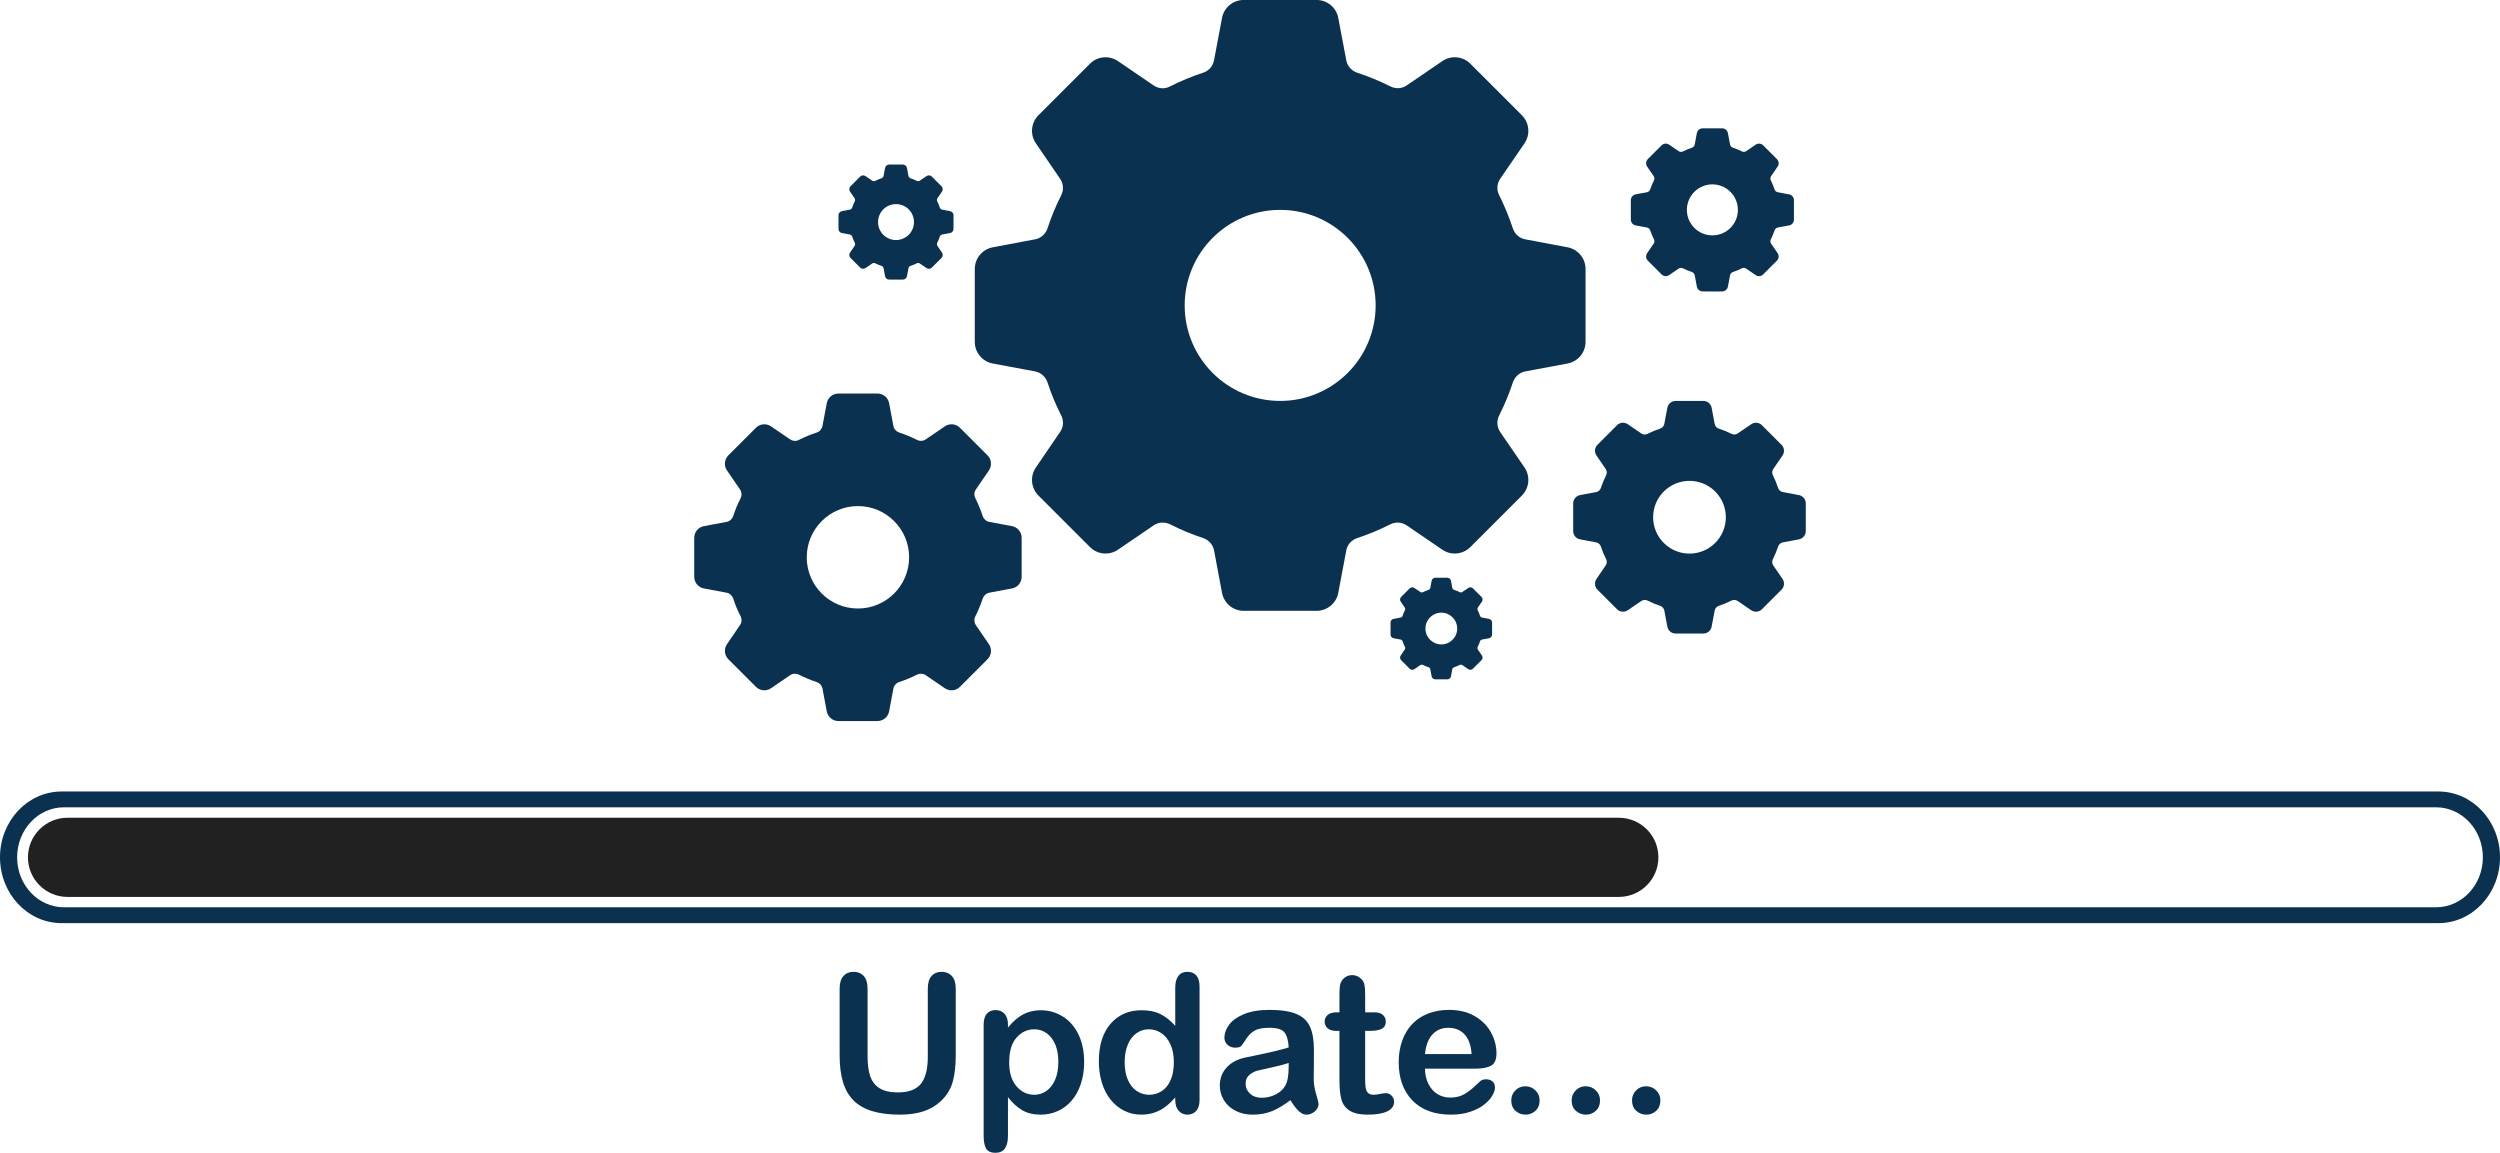
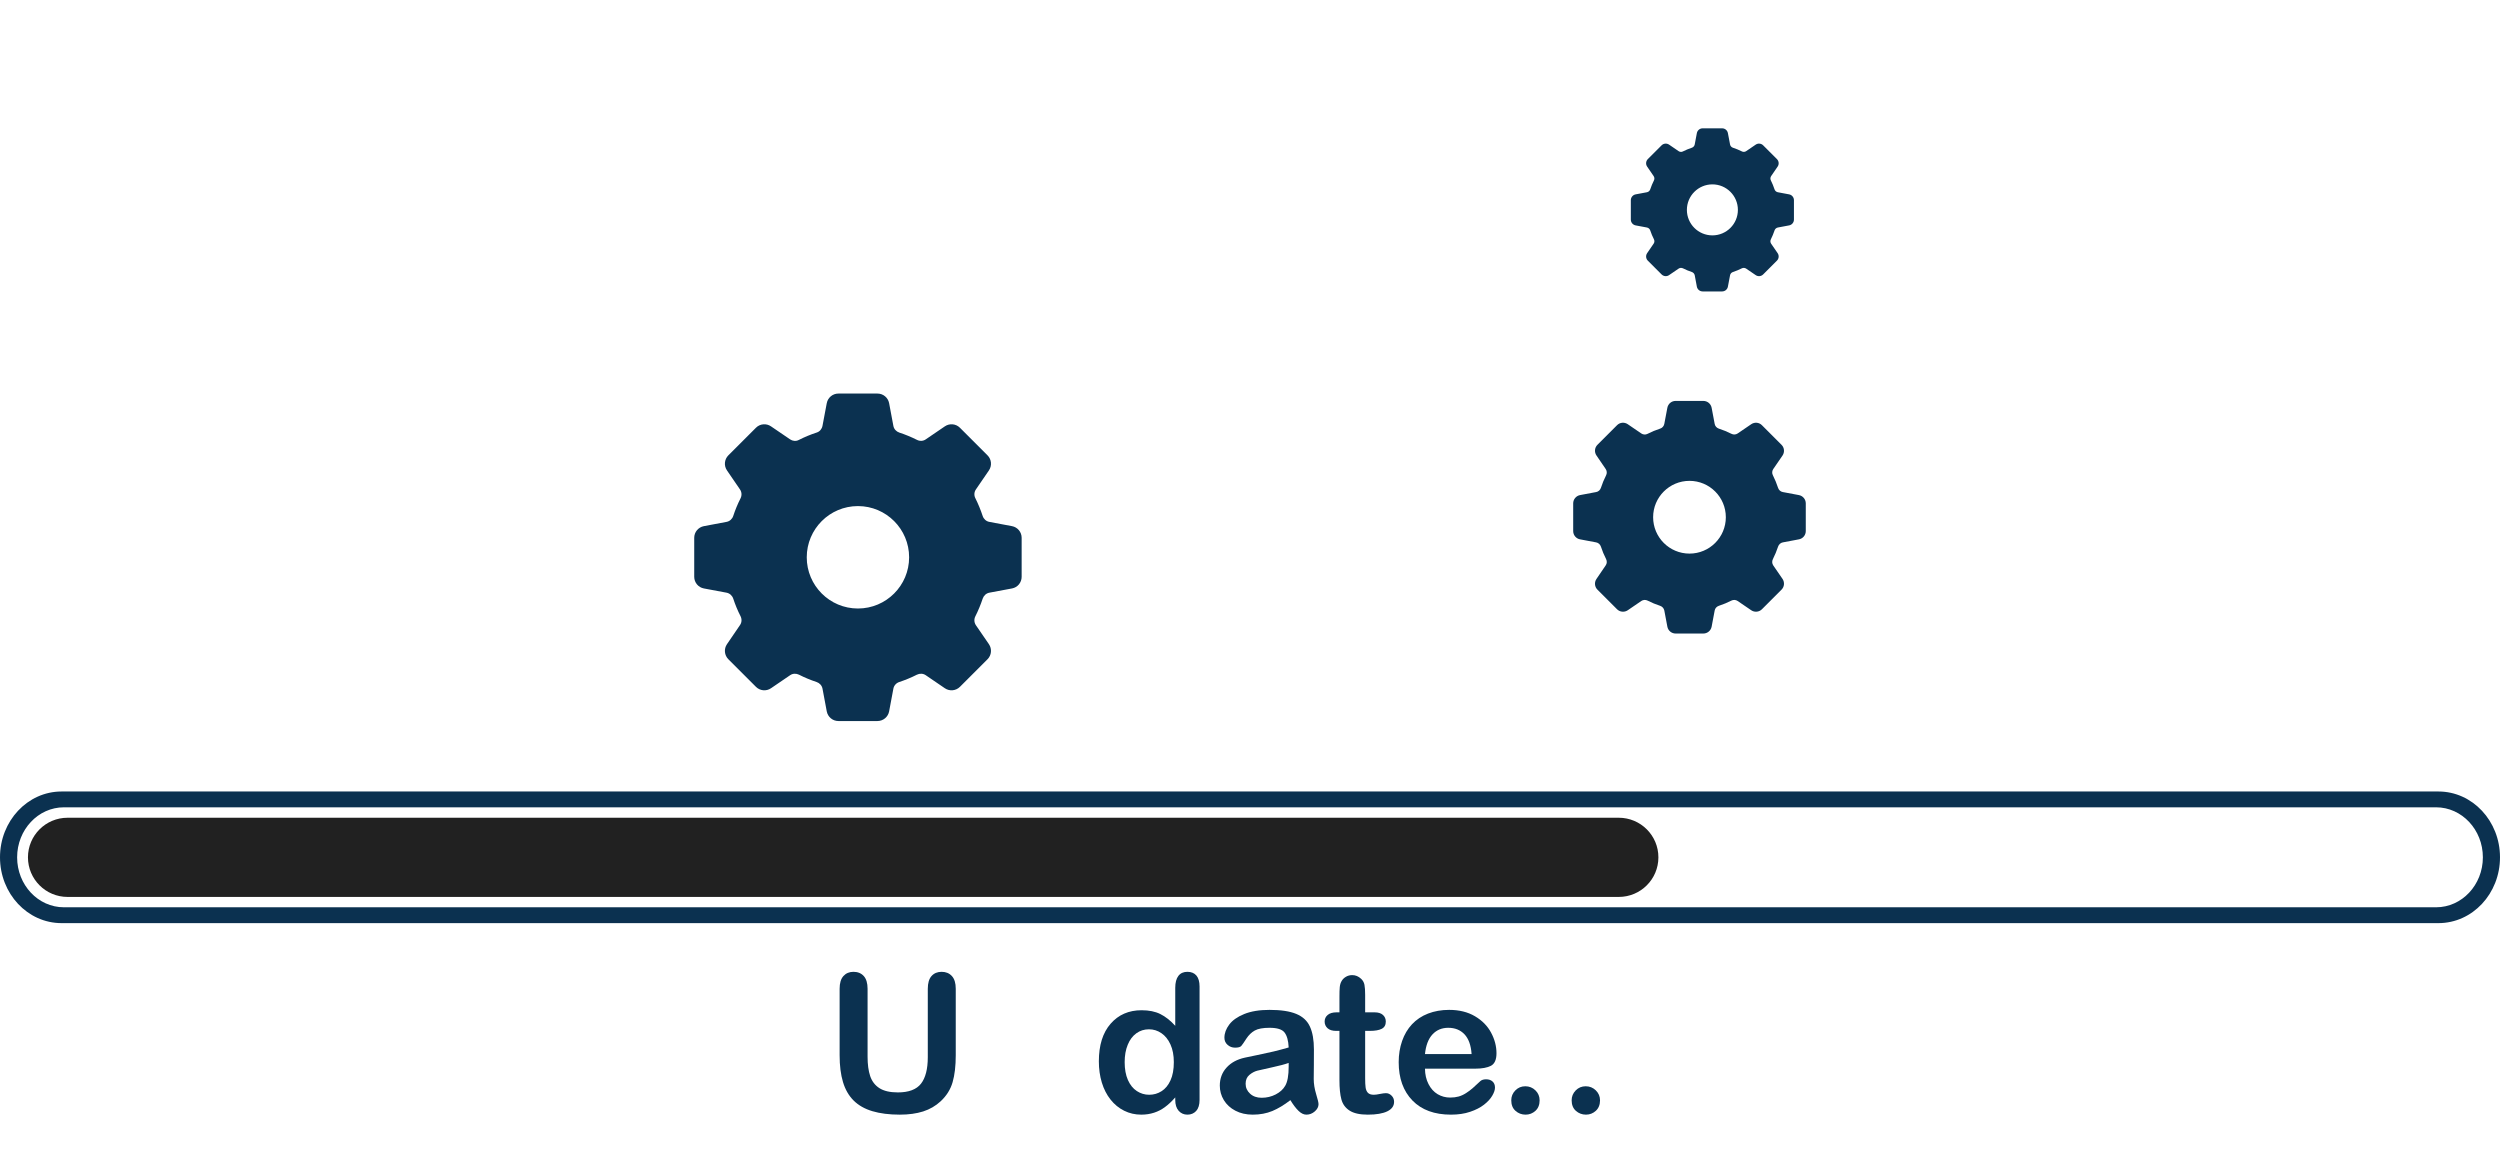
<svg xmlns="http://www.w3.org/2000/svg" fill="#0b3150" height="161.4" preserveAspectRatio="xMidYMid meet" version="1" viewBox="0.0 -0.0 350.0 161.4" width="350" zoomAndPan="magnify">
  <defs>
    <clipPath id="a">
      <path d="M 137 141 L 152 141 L 152 161.391 L 137 161.391 Z M 137 141" />
    </clipPath>
  </defs>
  <g>
    <g id="change1_2">
      <path d="M 341.051 127.02 L 8.949 127.02 C 5.336 127.02 2.398 123.895 2.398 120.023 C 2.398 116.164 5.336 113.023 8.949 113.023 L 341.051 113.023 C 344.664 113.023 347.602 116.164 347.602 120.023 C 347.602 123.895 344.664 127.02 341.051 127.02 Z M 341.379 110.809 L 8.621 110.809 C 3.855 110.809 0 114.941 0 120.023 C 0 125.117 3.855 129.238 8.621 129.238 L 341.379 129.238 C 346.145 129.238 350 125.117 350 120.023 C 350 114.941 346.145 110.809 341.379 110.809" />
    </g>
    <g id="change2_1">
      <path d="M 226.629 125.57 L 9.457 125.57 C 6.398 125.57 3.914 123.09 3.914 120.027 C 3.914 116.965 6.398 114.484 9.457 114.484 L 226.629 114.484 C 229.691 114.484 232.176 116.965 232.176 120.027 C 232.176 123.09 229.691 125.57 226.629 125.57" fill="#212121" />
    </g>
    <g id="change1_3">
      <path d="M 117.547 147.727 L 117.547 138.43 C 117.547 137.637 117.723 137.043 118.078 136.648 C 118.434 136.254 118.902 136.055 119.484 136.055 C 120.09 136.055 120.57 136.254 120.93 136.648 C 121.281 137.043 121.461 137.637 121.461 138.43 L 121.461 147.938 C 121.461 149.02 121.582 149.922 121.824 150.648 C 122.066 151.371 122.496 151.938 123.109 152.336 C 123.727 152.734 124.586 152.938 125.695 152.938 C 127.227 152.938 128.305 152.527 128.941 151.715 C 129.57 150.902 129.891 149.672 129.891 148.016 L 129.891 138.43 C 129.891 137.629 130.066 137.031 130.418 136.641 C 130.77 136.25 131.238 136.055 131.828 136.055 C 132.418 136.055 132.895 136.25 133.258 136.641 C 133.621 137.031 133.805 137.629 133.805 138.43 L 133.805 147.727 C 133.805 149.238 133.656 150.5 133.363 151.512 C 133.07 152.523 132.516 153.41 131.695 154.176 C 130.992 154.828 130.176 155.301 129.242 155.602 C 128.309 155.898 127.219 156.051 125.973 156.051 C 124.484 156.051 123.207 155.887 122.133 155.566 C 121.062 155.246 120.188 154.75 119.512 154.078 C 118.832 153.402 118.336 152.543 118.02 151.492 C 117.703 150.441 117.547 149.188 117.547 147.727" />
    </g>
    <g clip-path="url(#a)" id="change1_1">
-       <path d="M 148.168 148.664 C 148.168 147.715 148.023 146.898 147.734 146.215 C 147.441 145.535 147.039 145.012 146.527 144.648 C 146.012 144.281 145.441 144.102 144.82 144.102 C 143.824 144.102 142.988 144.492 142.305 145.273 C 141.625 146.055 141.285 147.207 141.285 148.73 C 141.285 150.16 141.621 151.277 142.301 152.07 C 142.977 152.867 143.816 153.266 144.82 153.266 C 145.414 153.266 145.969 153.094 146.48 152.746 C 146.988 152.398 147.398 151.879 147.707 151.184 C 148.016 150.488 148.168 149.648 148.168 148.664 Z M 141.113 143.426 L 141.113 143.863 C 141.789 143.027 142.492 142.414 143.223 142.023 C 143.953 141.633 144.777 141.434 145.703 141.434 C 146.809 141.434 147.828 141.723 148.762 142.293 C 149.695 142.863 150.43 143.699 150.973 144.797 C 151.512 145.898 151.781 147.199 151.781 148.703 C 151.781 149.809 151.625 150.828 151.312 151.754 C 151.004 152.684 150.574 153.461 150.027 154.09 C 149.484 154.719 148.84 155.203 148.098 155.543 C 147.352 155.879 146.555 156.051 145.703 156.051 C 144.672 156.051 143.809 155.844 143.109 155.43 C 142.41 155.016 141.746 154.41 141.113 153.609 L 141.113 159.016 C 141.113 160.598 140.535 161.391 139.387 161.391 C 138.707 161.391 138.262 161.184 138.039 160.777 C 137.82 160.367 137.711 159.773 137.711 158.988 L 137.711 143.453 C 137.711 142.77 137.859 142.258 138.16 141.918 C 138.457 141.578 138.867 141.41 139.387 141.41 C 139.895 141.41 140.312 141.582 140.633 141.93 C 140.953 142.277 141.113 142.777 141.113 143.426" />
-     </g>
+       </g>
    <g id="change1_4">
      <path d="M 157.453 148.703 C 157.453 149.68 157.605 150.508 157.906 151.195 C 158.211 151.883 158.625 152.398 159.152 152.746 C 159.684 153.094 160.258 153.266 160.883 153.266 C 161.516 153.266 162.094 153.102 162.613 152.77 C 163.141 152.441 163.555 151.938 163.867 151.254 C 164.18 150.574 164.336 149.723 164.336 148.703 C 164.336 147.742 164.18 146.922 163.867 146.23 C 163.555 145.539 163.133 145.012 162.602 144.648 C 162.07 144.281 161.488 144.102 160.855 144.102 C 160.195 144.102 159.605 144.285 159.09 144.66 C 158.57 145.035 158.164 145.57 157.883 146.27 C 157.594 146.969 157.453 147.777 157.453 148.703 Z M 164.535 153.992 L 164.535 153.637 C 164.051 154.188 163.574 154.641 163.102 154.984 C 162.633 155.336 162.125 155.598 161.574 155.777 C 161.023 155.957 160.426 156.051 159.773 156.051 C 158.91 156.051 158.113 155.867 157.379 155.5 C 156.645 155.137 156.012 154.617 155.473 153.938 C 154.938 153.262 154.531 152.465 154.254 151.551 C 153.977 150.637 153.84 149.648 153.84 148.586 C 153.84 146.332 154.387 144.578 155.488 143.32 C 156.586 142.062 158.031 141.434 159.824 141.434 C 160.863 141.434 161.738 141.613 162.449 141.969 C 163.164 142.324 163.859 142.871 164.535 143.613 L 164.535 138.297 C 164.535 137.559 164.684 137 164.977 136.621 C 165.27 136.242 165.691 136.055 166.234 136.055 C 166.781 136.055 167.199 136.23 167.496 136.574 C 167.789 136.922 167.938 137.434 167.938 138.113 L 167.938 153.992 C 167.938 154.676 167.777 155.191 167.465 155.535 C 167.145 155.879 166.738 156.051 166.234 156.051 C 165.742 156.051 165.336 155.871 165.016 155.516 C 164.695 155.156 164.535 154.648 164.535 153.992" />
    </g>
    <g id="change1_5">
      <path d="M 180.414 148.809 C 179.887 149 179.117 149.207 178.113 149.422 C 177.105 149.637 176.41 149.797 176.023 149.895 C 175.637 149.996 175.266 150.195 174.914 150.488 C 174.562 150.785 174.387 151.195 174.387 151.723 C 174.387 152.27 174.594 152.73 175.008 153.113 C 175.422 153.496 175.961 153.688 176.629 153.688 C 177.34 153.688 177.996 153.531 178.602 153.219 C 179.203 152.906 179.645 152.504 179.926 152.012 C 180.25 151.469 180.414 150.57 180.414 149.32 Z M 180.652 154.02 C 179.781 154.695 178.938 155.203 178.125 155.543 C 177.312 155.879 176.398 156.051 175.391 156.051 C 174.465 156.051 173.656 155.867 172.957 155.5 C 172.258 155.137 171.719 154.641 171.34 154.02 C 170.961 153.395 170.773 152.715 170.773 151.984 C 170.773 151.004 171.086 150.16 171.711 149.469 C 172.336 148.773 173.191 148.309 174.281 148.07 C 174.512 148.016 175.078 147.898 175.984 147.715 C 176.887 147.527 177.664 147.359 178.309 147.207 C 178.957 147.051 179.656 146.863 180.414 146.645 C 180.371 145.695 180.18 145 179.84 144.555 C 179.5 144.109 178.801 143.891 177.738 143.891 C 176.82 143.891 176.133 144.016 175.672 144.27 C 175.211 144.527 174.816 144.91 174.484 145.418 C 174.156 145.93 173.926 146.266 173.785 146.426 C 173.648 146.59 173.359 146.672 172.91 146.672 C 172.508 146.672 172.156 146.543 171.863 146.281 C 171.566 146.023 171.418 145.691 171.418 145.285 C 171.418 144.652 171.645 144.039 172.094 143.441 C 172.539 142.844 173.238 142.352 174.188 141.965 C 175.141 141.578 176.32 141.383 177.738 141.383 C 179.32 141.383 180.562 141.57 181.469 141.945 C 182.375 142.316 183.016 142.906 183.387 143.719 C 183.762 144.527 183.949 145.598 183.949 146.934 C 183.949 147.777 183.945 148.496 183.941 149.086 C 183.938 149.676 183.93 150.328 183.922 151.051 C 183.922 151.727 184.035 152.434 184.258 153.168 C 184.484 153.902 184.594 154.375 184.594 154.586 C 184.594 154.953 184.422 155.289 184.074 155.594 C 183.727 155.898 183.332 156.051 182.895 156.051 C 182.523 156.051 182.16 155.875 181.801 155.527 C 181.438 155.18 181.055 154.676 180.652 154.02" />
    </g>
    <g id="change1_6">
      <path d="M 187.125 141.727 L 187.523 141.727 L 187.523 139.562 C 187.523 138.984 187.535 138.527 187.566 138.199 C 187.598 137.867 187.684 137.586 187.824 137.348 C 187.965 137.102 188.168 136.902 188.434 136.746 C 188.695 136.594 188.988 136.516 189.316 136.516 C 189.773 136.516 190.188 136.688 190.555 137.031 C 190.801 137.258 190.957 137.539 191.023 137.867 C 191.09 138.199 191.121 138.668 191.121 139.273 L 191.121 141.727 L 192.441 141.727 C 192.949 141.727 193.34 141.848 193.609 142.09 C 193.875 142.328 194.012 142.641 194.012 143.02 C 194.012 143.504 193.82 143.84 193.438 144.035 C 193.055 144.227 192.508 144.324 191.797 144.324 L 191.121 144.324 L 191.121 150.945 C 191.121 151.508 191.141 151.941 191.184 152.242 C 191.223 152.547 191.328 152.793 191.496 152.98 C 191.672 153.172 191.949 153.266 192.336 153.266 C 192.547 153.266 192.832 153.227 193.195 153.152 C 193.555 153.078 193.836 153.043 194.035 153.043 C 194.328 153.043 194.59 153.156 194.82 153.391 C 195.055 153.625 195.172 153.91 195.172 154.254 C 195.172 154.836 194.855 155.277 194.223 155.586 C 193.59 155.895 192.68 156.051 191.492 156.051 C 190.367 156.051 189.516 155.859 188.934 155.48 C 188.352 155.102 187.973 154.578 187.793 153.91 C 187.613 153.242 187.523 152.352 187.523 151.234 L 187.523 144.324 L 187.047 144.324 C 186.527 144.324 186.133 144.199 185.859 143.953 C 185.59 143.707 185.449 143.398 185.449 143.02 C 185.449 142.641 185.594 142.328 185.879 142.09 C 186.164 141.848 186.582 141.727 187.125 141.727" />
    </g>
    <g id="change1_7">
      <path d="M 199.496 147.566 L 206.023 147.566 C 205.938 146.336 205.605 145.418 205.031 144.805 C 204.453 144.195 203.695 143.891 202.754 143.891 C 201.859 143.891 201.121 144.199 200.547 144.816 C 199.969 145.438 199.621 146.355 199.496 147.566 Z M 206.539 149.613 L 199.496 149.613 C 199.504 150.43 199.672 151.152 199.992 151.773 C 200.312 152.398 200.738 152.871 201.27 153.188 C 201.805 153.504 202.391 153.66 203.031 153.66 C 203.465 153.66 203.855 153.609 204.211 153.512 C 204.566 153.41 204.914 153.25 205.246 153.035 C 205.582 152.82 205.891 152.59 206.172 152.344 C 206.453 152.098 206.816 151.762 207.266 151.34 C 207.449 151.184 207.715 151.102 208.059 151.102 C 208.426 151.102 208.727 151.203 208.953 151.406 C 209.184 151.609 209.297 151.895 209.297 152.266 C 209.297 152.59 209.168 152.969 208.914 153.402 C 208.66 153.84 208.273 154.258 207.762 154.656 C 207.246 155.059 206.598 155.391 205.82 155.652 C 205.043 155.918 204.148 156.051 203.137 156.051 C 200.824 156.051 199.027 155.391 197.742 154.07 C 196.461 152.75 195.816 150.961 195.816 148.703 C 195.816 147.641 195.977 146.652 196.293 145.742 C 196.609 144.832 197.07 144.051 197.676 143.402 C 198.285 142.75 199.031 142.25 199.922 141.902 C 200.809 141.559 201.793 141.383 202.875 141.383 C 204.281 141.383 205.488 141.68 206.492 142.273 C 207.5 142.867 208.254 143.633 208.754 144.574 C 209.258 145.516 209.508 146.473 209.508 147.449 C 209.508 148.355 209.246 148.941 208.73 149.211 C 208.211 149.48 207.48 149.613 206.539 149.613" />
    </g>
    <g id="change1_8">
      <path d="M 213.582 156.051 C 213.035 156.051 212.566 155.871 212.172 155.52 C 211.773 155.168 211.578 154.676 211.578 154.043 C 211.578 153.508 211.766 153.047 212.145 152.66 C 212.523 152.273 212.988 152.078 213.543 152.078 C 214.098 152.078 214.57 152.27 214.961 152.652 C 215.352 153.035 215.547 153.5 215.547 154.043 C 215.547 154.668 215.352 155.156 214.961 155.516 C 214.57 155.871 214.109 156.051 213.582 156.051" />
    </g>
    <g id="change1_9">
      <path d="M 222.035 156.051 C 221.492 156.051 221.023 155.871 220.625 155.52 C 220.23 155.168 220.031 154.676 220.031 154.043 C 220.031 153.508 220.223 153.047 220.598 152.66 C 220.977 152.273 221.445 152.078 221.996 152.078 C 222.551 152.078 223.023 152.27 223.414 152.652 C 223.805 153.035 224.004 153.5 224.004 154.043 C 224.004 154.668 223.805 155.156 223.414 155.516 C 223.023 155.871 222.566 156.051 222.035 156.051" />
    </g>
    <g id="change1_10">
-       <path d="M 230.488 156.051 C 229.945 156.051 229.477 155.871 229.078 155.52 C 228.684 155.168 228.484 154.676 228.484 154.043 C 228.484 153.508 228.676 153.047 229.055 152.66 C 229.43 152.273 229.898 152.078 230.449 152.078 C 231.004 152.078 231.477 152.27 231.867 152.652 C 232.258 153.035 232.453 153.5 232.453 154.043 C 232.453 154.668 232.258 155.156 231.867 155.516 C 231.477 155.871 231.02 156.051 230.488 156.051" />
-     </g>
+       </g>
    <g id="change1_11">
-       <path d="M 179.227 56.129 C 171.836 56.129 165.855 50.137 165.855 42.758 C 165.855 35.375 171.836 29.383 179.227 29.383 C 186.609 29.383 192.59 35.375 192.59 42.758 C 192.59 50.137 186.609 56.129 179.227 56.129 Z M 219.457 34.621 L 213.523 33.504 C 212.703 33.352 212.062 32.762 211.801 31.98 C 211.273 30.383 210.637 28.828 209.891 27.344 C 209.508 26.609 209.555 25.727 210.023 25.039 L 213.438 20.055 C 214.266 18.832 214.113 17.18 213.062 16.133 L 205.848 8.922 C 204.805 7.867 203.148 7.719 201.926 8.555 L 196.934 11.961 C 196.246 12.43 195.363 12.469 194.629 12.082 C 193.145 11.34 191.602 10.699 190.012 10.18 C 189.23 9.918 188.629 9.27 188.48 8.449 L 187.359 2.516 C 187.09 1.051 185.809 -0.004 184.324 -0.004 L 174.109 -0.004 C 172.633 -0.004 171.355 1.051 171.082 2.516 L 169.965 8.434 C 169.812 9.242 169.246 9.918 168.477 10.164 C 166.84 10.699 165.262 11.355 163.746 12.129 C 163.031 12.496 162.168 12.41 161.508 11.961 L 156.516 8.555 C 155.293 7.719 153.637 7.867 152.594 8.922 L 145.383 16.133 C 144.34 17.18 144.18 18.832 145.016 20.055 L 148.43 25.051 C 148.898 25.746 148.938 26.617 148.559 27.352 C 147.809 28.84 147.168 30.383 146.652 31.969 C 146.387 32.75 145.738 33.352 144.922 33.504 L 138.988 34.621 C 137.527 34.895 136.469 36.176 136.469 37.66 L 136.469 47.852 C 136.469 49.34 137.527 50.617 138.988 50.891 L 144.922 52 C 145.738 52.16 146.387 52.762 146.652 53.543 C 147.168 55.133 147.809 56.664 148.559 58.141 C 148.938 58.883 148.906 59.758 148.43 60.445 L 145.016 65.457 C 144.18 66.68 144.34 68.336 145.383 69.379 L 152.594 76.59 C 153.637 77.637 155.293 77.797 156.516 76.957 L 161.52 73.547 C 162.215 73.074 163.09 73.047 163.832 73.414 C 165.301 74.164 166.84 74.805 168.422 75.32 C 169.199 75.586 169.805 76.227 169.965 77.043 L 171.082 82.996 C 171.355 84.453 172.633 85.516 174.109 85.516 L 184.324 85.516 C 185.809 85.516 187.09 84.453 187.359 82.996 L 188.48 77.051 C 188.629 76.234 189.223 75.594 190.004 75.332 C 191.602 74.805 193.145 74.164 194.621 73.414 C 195.355 73.047 196.227 73.074 196.926 73.547 L 201.926 76.957 C 203.148 77.797 204.805 77.637 205.848 76.59 L 213.062 69.379 C 214.113 68.336 214.266 66.68 213.438 65.457 L 210.016 60.465 C 209.555 59.77 209.508 58.895 209.891 58.152 C 210.637 56.676 211.273 55.133 211.801 53.543 C 212.062 52.762 212.715 52.16 213.531 52 L 219.457 50.891 C 220.922 50.617 221.977 49.34 221.977 47.852 L 221.977 37.66 C 221.977 36.176 220.922 34.895 219.457 34.621" />
-     </g>
+       </g>
    <g id="change1_12">
      <path d="M 120.113 85.191 C 116.152 85.191 112.945 81.98 112.945 78.023 C 112.945 74.066 116.152 70.852 120.113 70.852 C 124.07 70.852 127.277 74.066 127.277 78.023 C 127.277 81.98 124.07 85.191 120.113 85.191 Z M 141.68 73.66 L 138.5 73.062 C 138.062 72.98 137.719 72.664 137.578 72.246 C 137.293 71.387 136.953 70.555 136.555 69.758 C 136.348 69.367 136.371 68.891 136.625 68.523 L 138.453 65.852 C 138.898 65.195 138.816 64.309 138.254 63.75 L 134.387 59.883 C 133.824 59.32 132.938 59.238 132.281 59.688 L 129.605 61.512 C 129.238 61.766 128.766 61.785 128.371 61.578 C 127.574 61.18 126.746 60.836 125.895 60.559 C 125.477 60.418 125.156 60.07 125.074 59.633 L 124.477 56.449 C 124.328 55.664 123.645 55.098 122.848 55.098 L 117.371 55.098 C 116.578 55.098 115.895 55.664 115.746 56.449 L 115.148 59.621 C 115.066 60.055 114.766 60.418 114.352 60.551 C 113.473 60.836 112.629 61.188 111.816 61.602 C 111.434 61.801 110.969 61.754 110.617 61.512 L 107.938 59.688 C 107.285 59.238 106.395 59.32 105.836 59.883 L 101.969 63.75 C 101.41 64.309 101.324 65.195 101.773 65.852 L 103.605 68.531 C 103.855 68.902 103.875 69.371 103.676 69.766 C 103.27 70.562 102.93 71.387 102.652 72.238 C 102.512 72.66 102.16 72.98 101.723 73.062 L 98.543 73.66 C 97.762 73.809 97.191 74.492 97.191 75.289 L 97.191 80.754 C 97.191 81.551 97.762 82.238 98.543 82.383 L 101.723 82.977 C 102.16 83.062 102.512 83.387 102.652 83.805 C 102.93 84.656 103.27 85.477 103.676 86.27 C 103.875 86.668 103.859 87.137 103.605 87.504 L 101.773 90.191 C 101.324 90.848 101.41 91.734 101.969 92.293 L 105.836 96.16 C 106.395 96.719 107.285 96.805 107.938 96.355 L 110.621 94.527 C 110.992 94.273 111.465 94.262 111.859 94.457 C 112.648 94.859 113.473 95.203 114.32 95.48 C 114.738 95.621 115.062 95.965 115.148 96.402 L 115.746 99.594 C 115.895 100.375 116.578 100.945 117.371 100.945 L 122.848 100.945 C 123.645 100.945 124.328 100.375 124.477 99.594 L 125.074 96.406 C 125.156 95.969 125.473 95.625 125.891 95.484 C 126.746 95.203 127.574 94.859 128.367 94.457 C 128.762 94.262 129.227 94.273 129.602 94.527 L 132.281 96.355 C 132.938 96.805 133.824 96.719 134.387 96.16 L 138.254 92.293 C 138.816 91.734 138.898 90.848 138.453 90.191 L 136.617 87.516 C 136.371 87.141 136.348 86.672 136.555 86.273 C 136.953 85.484 137.293 84.656 137.578 83.805 C 137.719 83.387 138.066 83.062 138.504 82.977 L 141.68 82.383 C 142.469 82.238 143.031 81.551 143.031 80.754 L 143.031 75.289 C 143.031 74.492 142.469 73.809 141.68 73.66" />
    </g>
    <g id="change1_13">
      <path d="M 236.531 77.504 C 233.715 77.504 231.438 75.223 231.438 72.41 C 231.438 69.602 233.715 67.32 236.531 67.32 C 239.34 67.32 241.617 69.602 241.617 72.41 C 241.617 75.223 239.34 77.504 236.531 77.504 Z M 251.848 69.312 L 249.59 68.887 C 249.277 68.832 249.035 68.605 248.934 68.309 C 248.734 67.699 248.488 67.109 248.207 66.543 C 248.059 66.262 248.078 65.926 248.258 65.664 L 249.559 63.766 C 249.871 63.301 249.816 62.672 249.414 62.273 L 246.668 59.527 C 246.27 59.125 245.641 59.07 245.176 59.387 L 243.273 60.684 C 243.012 60.863 242.676 60.879 242.395 60.73 C 241.828 60.445 241.242 60.203 240.637 60.008 C 240.34 59.906 240.109 59.66 240.055 59.348 L 239.629 57.09 C 239.523 56.531 239.035 56.129 238.469 56.129 L 234.582 56.129 C 234.02 56.129 233.531 56.531 233.43 57.09 L 233.004 59.34 C 232.945 59.648 232.73 59.906 232.438 60 C 231.812 60.203 231.211 60.453 230.637 60.746 C 230.363 60.887 230.035 60.855 229.781 60.684 L 227.883 59.387 C 227.414 59.07 226.785 59.125 226.387 59.527 L 223.641 62.273 C 223.242 62.672 223.184 63.301 223.504 63.766 L 224.801 65.668 C 224.98 65.934 224.996 66.266 224.852 66.547 C 224.566 67.113 224.32 67.699 224.125 68.305 C 224.023 68.602 223.777 68.832 223.465 68.887 L 221.207 69.312 C 220.652 69.418 220.246 69.906 220.246 70.473 L 220.246 74.352 C 220.246 74.918 220.652 75.406 221.207 75.508 L 223.465 75.934 C 223.777 75.992 224.023 76.223 224.125 76.52 C 224.32 77.125 224.566 77.707 224.852 78.27 C 224.996 78.555 224.984 78.887 224.801 79.148 L 223.504 81.055 C 223.184 81.523 223.242 82.152 223.641 82.551 L 226.387 85.297 C 226.785 85.695 227.414 85.754 227.883 85.438 L 229.785 84.137 C 230.051 83.957 230.387 83.945 230.668 84.086 C 231.227 84.371 231.812 84.617 232.414 84.812 C 232.711 84.914 232.941 85.156 233.004 85.469 L 233.43 87.734 C 233.531 88.289 234.02 88.695 234.582 88.695 L 238.469 88.695 C 239.035 88.695 239.523 88.289 239.629 87.734 L 240.055 85.473 C 240.109 85.16 240.336 84.918 240.633 84.816 C 241.242 84.617 241.828 84.371 242.391 84.086 C 242.672 83.945 243.004 83.957 243.27 84.137 L 245.176 85.438 C 245.641 85.754 246.27 85.695 246.668 85.297 L 249.414 82.551 C 249.816 82.152 249.871 81.523 249.559 81.055 L 248.254 79.156 C 248.078 78.891 248.059 78.559 248.207 78.273 C 248.488 77.711 248.734 77.125 248.934 76.52 C 249.035 76.223 249.281 75.992 249.594 75.934 L 251.848 75.508 C 252.406 75.406 252.809 74.918 252.809 74.352 L 252.809 70.473 C 252.809 69.906 252.406 69.418 251.848 69.312" />
    </g>
    <g id="change1_14">
      <path d="M 239.734 32.953 C 237.762 32.953 236.164 31.355 236.164 29.383 C 236.164 27.414 237.762 25.812 239.734 25.812 C 241.707 25.812 243.305 27.414 243.305 29.383 C 243.305 31.355 241.707 32.953 239.734 32.953 Z M 250.477 27.211 L 248.895 26.914 C 248.676 26.871 248.504 26.715 248.434 26.508 C 248.293 26.078 248.121 25.664 247.926 25.27 C 247.82 25.07 247.836 24.836 247.961 24.652 L 248.871 23.32 C 249.094 22.996 249.051 22.555 248.77 22.273 L 246.844 20.348 C 246.566 20.066 246.121 20.027 245.797 20.25 L 244.465 21.16 C 244.281 21.285 244.043 21.297 243.848 21.191 C 243.453 20.992 243.039 20.824 242.613 20.684 C 242.406 20.613 242.246 20.441 242.207 20.223 L 241.906 18.641 C 241.836 18.246 241.492 17.965 241.098 17.965 L 238.367 17.965 C 237.977 17.965 237.633 18.246 237.559 18.641 L 237.262 20.219 C 237.223 20.434 237.07 20.613 236.863 20.68 C 236.43 20.824 236.008 21 235.602 21.203 C 235.41 21.305 235.18 21.281 235.004 21.16 L 233.672 20.25 C 233.344 20.027 232.902 20.066 232.621 20.348 L 230.695 22.273 C 230.418 22.555 230.375 22.996 230.598 23.32 L 231.512 24.656 C 231.637 24.844 231.648 25.074 231.547 25.27 C 231.344 25.668 231.176 26.078 231.035 26.504 C 230.965 26.711 230.793 26.871 230.574 26.914 L 228.988 27.211 C 228.602 27.285 228.316 27.625 228.316 28.023 L 228.316 30.746 C 228.316 31.141 228.602 31.484 228.988 31.555 L 230.574 31.852 C 230.793 31.895 230.965 32.055 231.035 32.266 C 231.176 32.688 231.344 33.098 231.547 33.492 C 231.648 33.691 231.641 33.926 231.512 34.109 L 230.598 35.445 C 230.375 35.773 230.418 36.215 230.695 36.492 L 232.621 38.418 C 232.902 38.699 233.344 38.742 233.672 38.516 L 235.008 37.605 C 235.191 37.48 235.426 37.473 235.625 37.57 C 236.016 37.77 236.43 37.941 236.852 38.078 C 237.059 38.152 237.219 38.32 237.262 38.539 L 237.559 40.129 C 237.633 40.52 237.977 40.801 238.367 40.801 L 241.098 40.801 C 241.492 40.801 241.836 40.52 241.906 40.129 L 242.207 38.543 C 242.246 38.324 242.402 38.152 242.613 38.082 C 243.039 37.941 243.453 37.77 243.848 37.57 C 244.043 37.473 244.273 37.48 244.461 37.605 L 245.797 38.516 C 246.121 38.742 246.566 38.699 246.844 38.418 L 248.77 36.492 C 249.051 36.215 249.094 35.773 248.871 35.445 L 247.957 34.113 C 247.836 33.926 247.82 33.691 247.926 33.496 C 248.121 33.102 248.293 32.688 248.434 32.266 C 248.504 32.055 248.676 31.895 248.895 31.852 L 250.477 31.555 C 250.867 31.484 251.152 31.141 251.152 30.746 L 251.152 28.023 C 251.152 27.625 250.867 27.285 250.477 27.211" />
    </g>
    <g id="change1_15">
-       <path d="M 201.785 90.219 C 200.555 90.219 199.562 89.227 199.562 87.996 C 199.562 86.77 200.555 85.773 201.785 85.773 C 203.012 85.773 204.008 86.77 204.008 87.996 C 204.008 89.227 203.012 90.219 201.785 90.219 Z M 208.473 86.645 L 207.484 86.457 C 207.352 86.434 207.242 86.336 207.199 86.207 C 207.113 85.941 207.008 85.684 206.883 85.434 C 206.816 85.312 206.824 85.164 206.902 85.051 L 207.473 84.223 C 207.609 84.02 207.586 83.746 207.41 83.57 L 206.211 82.371 C 206.035 82.195 205.762 82.172 205.559 82.312 L 204.727 82.879 C 204.613 82.957 204.469 82.961 204.344 82.898 C 204.098 82.773 203.84 82.668 203.578 82.582 C 203.445 82.539 203.348 82.43 203.32 82.293 L 203.137 81.309 C 203.09 81.062 202.879 80.887 202.633 80.887 L 200.934 80.887 C 200.688 80.887 200.477 81.062 200.43 81.309 L 200.242 82.289 C 200.219 82.426 200.125 82.539 199.996 82.578 C 199.727 82.668 199.461 82.777 199.211 82.906 C 199.094 82.965 198.949 82.953 198.84 82.879 L 198.008 82.312 C 197.805 82.172 197.531 82.195 197.355 82.371 L 196.156 83.57 C 195.984 83.746 195.957 84.02 196.098 84.223 L 196.664 85.055 C 196.742 85.168 196.746 85.312 196.688 85.438 C 196.559 85.684 196.453 85.941 196.367 86.203 C 196.324 86.332 196.215 86.434 196.078 86.457 L 195.094 86.645 C 194.852 86.691 194.676 86.902 194.676 87.148 L 194.676 88.844 C 194.676 89.09 194.852 89.305 195.094 89.352 L 196.078 89.535 C 196.215 89.562 196.324 89.66 196.367 89.789 C 196.453 90.055 196.559 90.309 196.688 90.555 C 196.746 90.68 196.742 90.824 196.664 90.938 L 196.098 91.773 C 195.957 91.977 195.984 92.25 196.156 92.422 L 197.355 93.621 C 197.531 93.797 197.805 93.824 198.008 93.684 L 198.84 93.117 C 198.957 93.039 199.102 93.035 199.227 93.094 C 199.469 93.219 199.727 93.324 199.988 93.41 C 200.117 93.457 200.219 93.562 200.242 93.699 L 200.43 94.688 C 200.477 94.93 200.688 95.105 200.934 95.105 L 202.633 95.105 C 202.879 95.105 203.09 94.93 203.137 94.688 L 203.32 93.699 C 203.348 93.562 203.445 93.457 203.574 93.414 C 203.84 93.324 204.098 93.219 204.344 93.094 C 204.465 93.035 204.609 93.039 204.727 93.117 L 205.559 93.684 C 205.762 93.824 206.035 93.797 206.211 93.621 L 207.41 92.422 C 207.586 92.25 207.609 91.977 207.473 91.773 L 206.902 90.941 C 206.824 90.824 206.816 90.68 206.883 90.559 C 207.008 90.312 207.113 90.055 207.199 89.789 C 207.242 89.66 207.352 89.562 207.488 89.535 L 208.473 89.352 C 208.715 89.305 208.891 89.09 208.891 88.844 L 208.891 87.148 C 208.891 86.902 208.715 86.691 208.473 86.645" />
-     </g>
+       </g>
    <g id="change1_16">
-       <path d="M 125.441 33.609 C 124.051 33.609 122.926 32.48 122.926 31.094 C 122.926 29.699 124.051 28.574 125.441 28.574 C 126.832 28.574 127.957 29.699 127.957 31.094 C 127.957 32.48 126.832 33.609 125.441 33.609 Z M 133.016 29.559 L 131.898 29.348 C 131.746 29.32 131.625 29.211 131.574 29.062 C 131.477 28.762 131.355 28.469 131.215 28.188 C 131.145 28.051 131.152 27.887 131.242 27.754 L 131.883 26.816 C 132.039 26.586 132.012 26.273 131.812 26.078 L 130.453 24.719 C 130.258 24.523 129.945 24.492 129.719 24.652 L 128.777 25.293 C 128.648 25.383 128.48 25.387 128.344 25.316 C 128.062 25.176 127.773 25.055 127.473 24.957 C 127.324 24.906 127.215 24.785 127.184 24.633 L 126.973 23.516 C 126.922 23.238 126.684 23.039 126.402 23.039 L 124.48 23.039 C 124.199 23.039 123.961 23.238 123.91 23.516 L 123.699 24.629 C 123.672 24.781 123.562 24.906 123.418 24.953 C 123.109 25.055 122.812 25.18 122.527 25.324 C 122.395 25.395 122.23 25.379 122.105 25.293 L 121.164 24.652 C 120.938 24.492 120.625 24.523 120.426 24.719 L 119.07 26.078 C 118.871 26.273 118.844 26.586 119 26.816 L 119.645 27.758 C 119.73 27.887 119.738 28.055 119.668 28.191 C 119.527 28.473 119.406 28.762 119.309 29.059 C 119.258 29.207 119.137 29.32 118.98 29.348 L 117.863 29.559 C 117.59 29.609 117.391 29.852 117.391 30.133 L 117.391 32.051 C 117.391 32.332 117.59 32.57 117.863 32.621 L 118.98 32.832 C 119.137 32.863 119.258 32.977 119.309 33.121 C 119.406 33.422 119.527 33.711 119.668 33.988 C 119.738 34.129 119.734 34.293 119.645 34.422 L 119 35.367 C 118.844 35.598 118.871 35.906 119.07 36.105 L 120.426 37.465 C 120.625 37.66 120.938 37.688 121.164 37.531 L 122.109 36.891 C 122.238 36.801 122.402 36.797 122.543 36.863 C 122.82 37.008 123.109 37.125 123.406 37.223 C 123.555 37.273 123.668 37.395 123.699 37.547 L 123.91 38.668 C 123.961 38.941 124.199 39.145 124.48 39.145 L 126.402 39.145 C 126.684 39.145 126.922 38.941 126.973 38.668 L 127.184 37.551 C 127.215 37.395 127.324 37.273 127.473 37.227 C 127.773 37.125 128.062 37.008 128.34 36.863 C 128.48 36.797 128.645 36.801 128.773 36.891 L 129.719 37.531 C 129.945 37.688 130.258 37.66 130.453 37.465 L 131.812 36.105 C 132.012 35.906 132.039 35.598 131.883 35.367 L 131.238 34.426 C 131.152 34.297 131.145 34.129 131.215 33.988 C 131.355 33.711 131.477 33.422 131.574 33.121 C 131.625 32.977 131.746 32.863 131.902 32.832 L 133.016 32.621 C 133.293 32.57 133.492 32.332 133.492 32.051 L 133.492 30.133 C 133.492 29.852 133.293 29.609 133.016 29.559" />
-     </g>
+       </g>
  </g>
</svg>